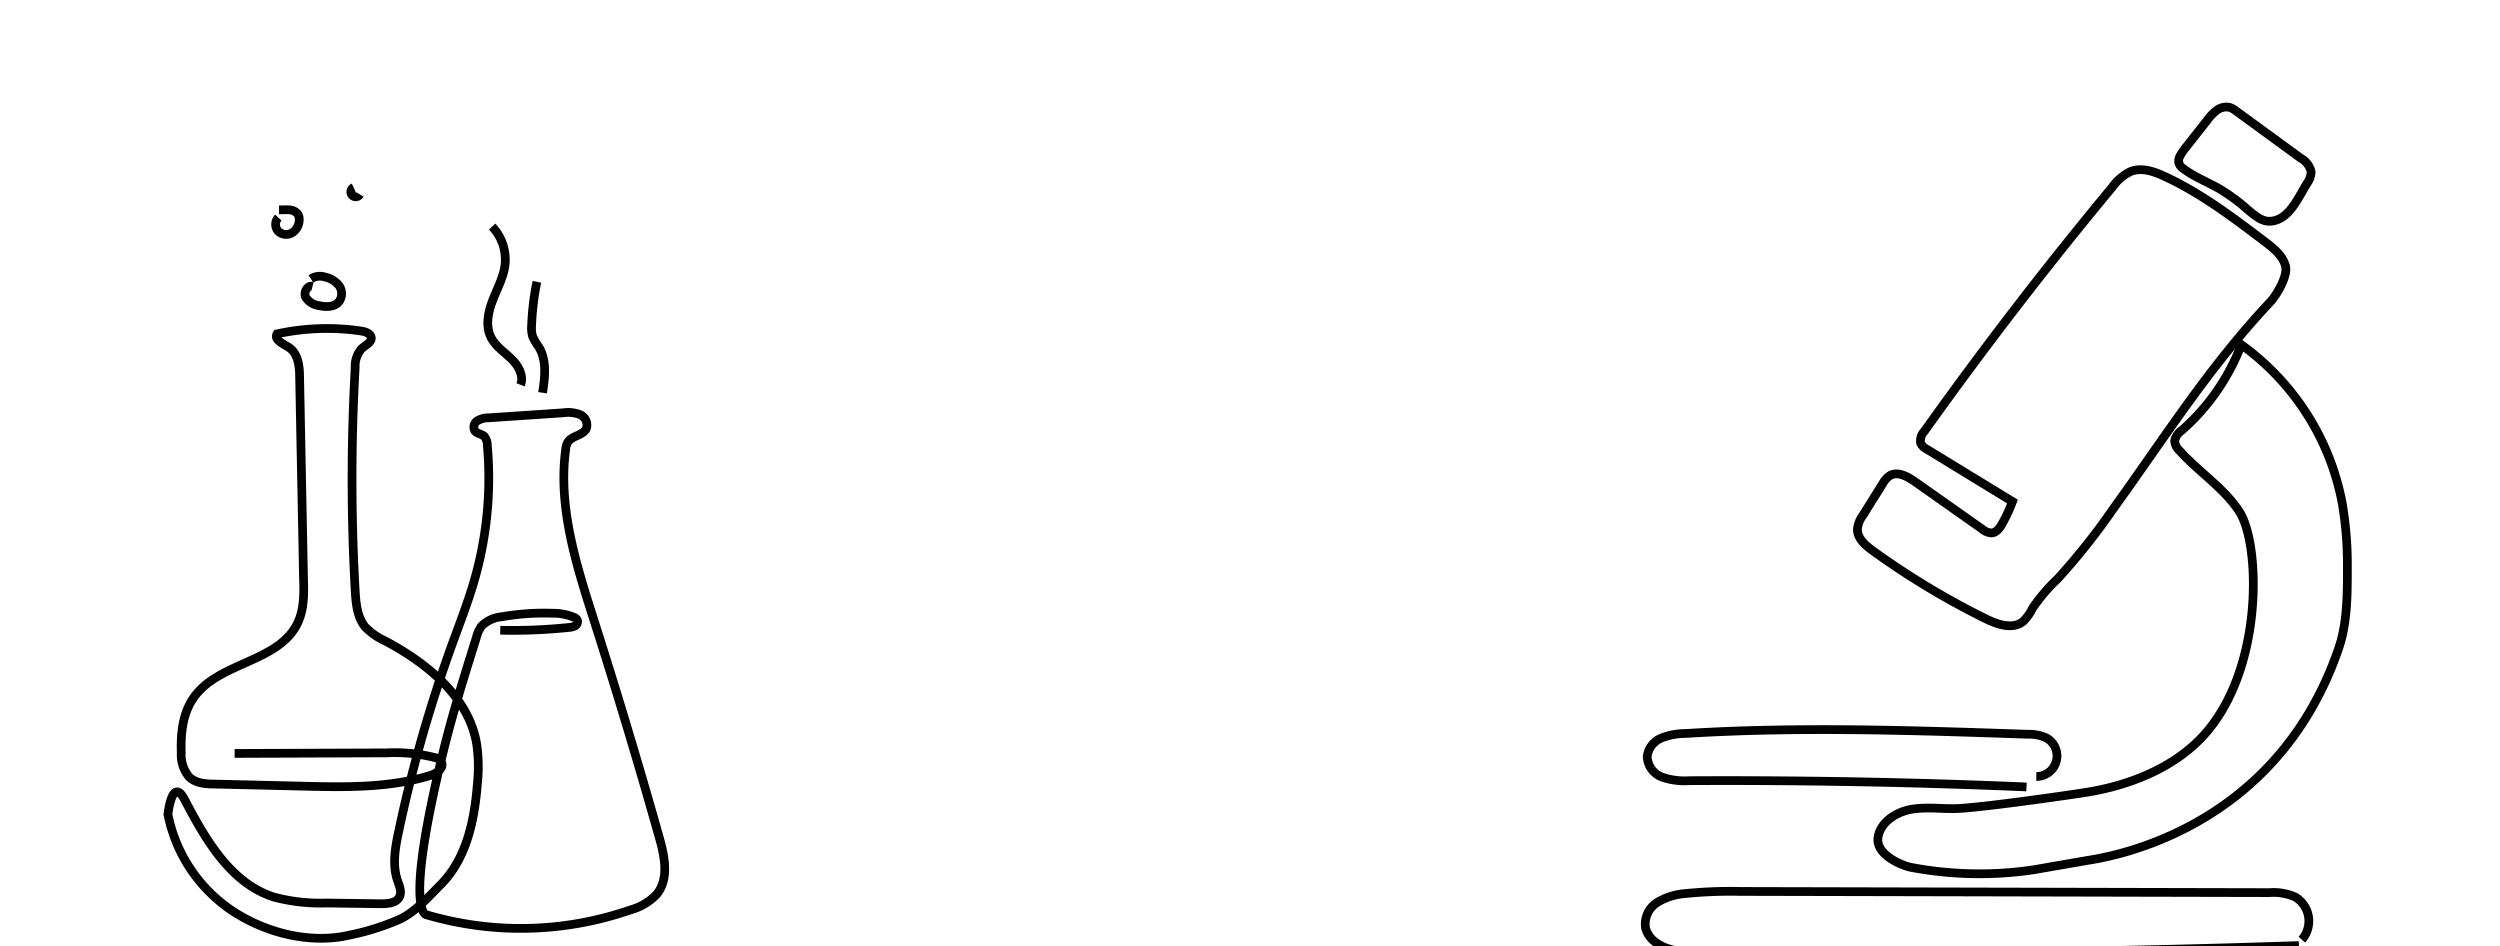
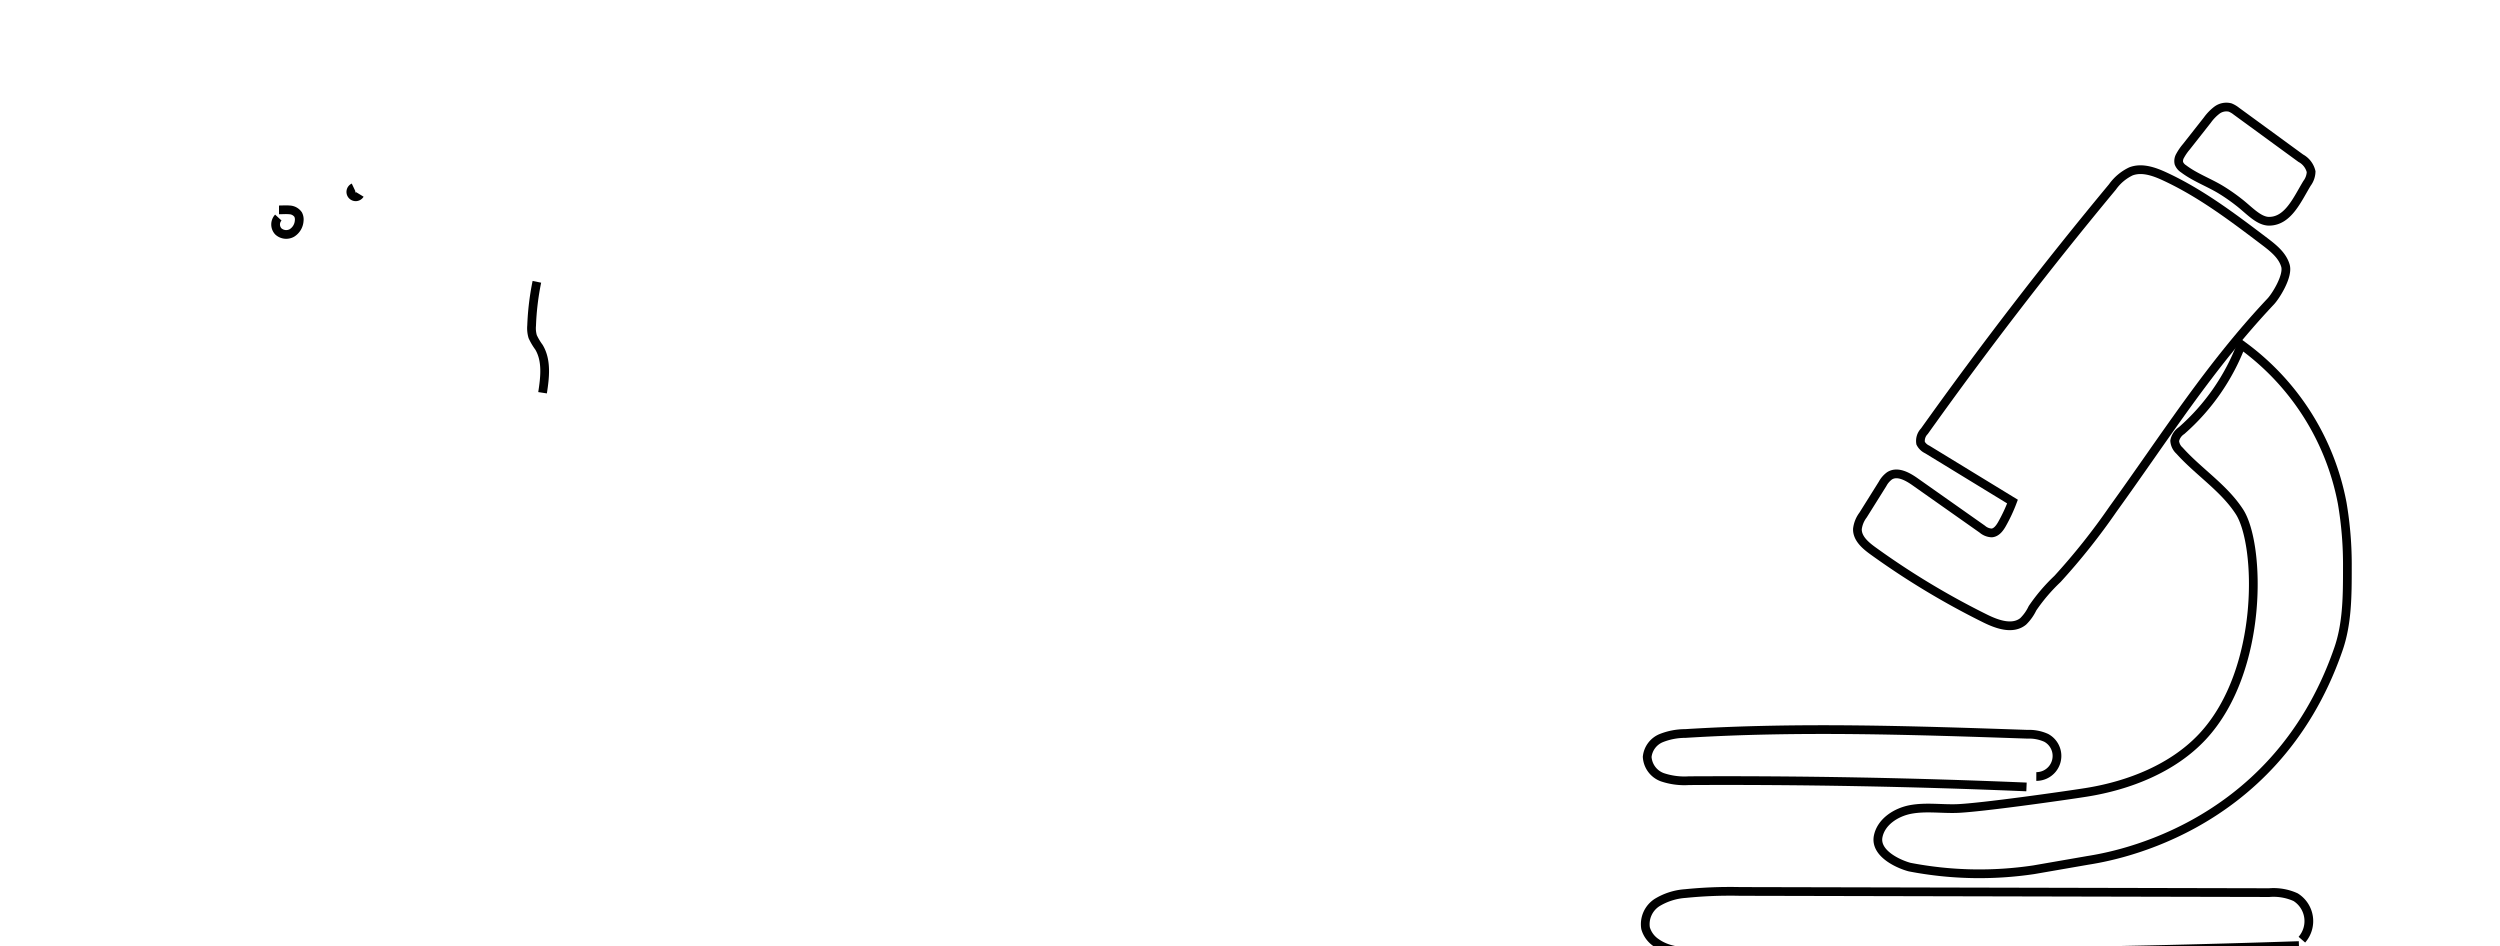
<svg xmlns="http://www.w3.org/2000/svg" viewBox="0 0 400 151.38">
  <g id="Layer_1" data-name="Layer 1">
-     <path d="M37.54,120.55l24.36-.09a26,26,0,0,1,7.62.74,1.72,1.72,0,0,1,1.09.7c.52.93-.71,1.84-1.72,2.16-6.49,2-13.44,1.9-20.24,1.73l-14.3-.34c-1.45,0-3.05-.13-4.09-1.14A5.53,5.53,0,0,1,29,120.43c-.1-3.06.21-6.3,2-8.82,3.94-5.67,13.49-5.61,16.56-11.8,1.12-2.24,1.09-4.86,1-7.36l-.62-32c0-1.82-.23-3.94-1.77-4.89-.9-.57-2.39-1.23-1.84-2.14a37.43,37.43,0,0,1,13.43-.46c.71.1,1.58.4,1.64,1.11s-1,1.2-1.57,1.75a4.24,4.24,0,0,0-1,3,317.65,317.65,0,0,0,0,35.72c.12,2,.31,4.24,1.63,5.81a10.48,10.48,0,0,0,3.21,2.22c6.68,3.56,13.27,8.9,14.58,16.36a25.23,25.23,0,0,1,.14,6.38c-.45,5.83-1.71,12-5.81,16.16-2,2-4,4.33-6.55,5.58A39.12,39.12,0,0,1,56,149.6c-6.25,1.47-13.26-.26-18.65-3.75A24.2,24.2,0,0,1,26.87,130.3s.66-6.21,2.69-2.32c3.36,6.42,7.38,13.37,14.29,15.56a29.07,29.07,0,0,0,8.43.94l8.66.12c1.14,0,2.53-.11,3-1.15.37-.83-.07-1.77-.36-2.63-.83-2.5-.34-5.22.21-7.8a223.37,223.37,0,0,1,8.51-29.82c1.28-3.52,2.64-7,3.67-10.61a59,59,0,0,0,2-21.35,2.15,2.15,0,0,0-.5-1.43c-.43-.39-1.14-.41-1.49-.87a1.21,1.21,0,0,1,.42-1.63,3.5,3.5,0,0,1,1.8-.46l11.91-.8a5.26,5.26,0,0,1,2.65.27,1.83,1.83,0,0,1,1.08,2.19c-.48,1.18-2.32,1.16-3,2.25a3,3,0,0,0-.33,1.15c-1.27,9.37,1.77,18.72,4.65,27.73q5.45,17.08,10.32,34.35c.86,3,1.61,6.66-.41,9.1a9.08,9.08,0,0,1-4.19,2.49,53.41,53.41,0,0,1-32.56.81s-3.9.36,2.64-26.29C72.46,114,74.34,108,76.22,102a5.45,5.45,0,0,1,.82-1.82,5.2,5.2,0,0,1,3.27-1.5,38.71,38.71,0,0,1,8.11-.56,8.47,8.47,0,0,1,3.46.67,1,1,0,0,1,.48.42.75.75,0,0,1-.32.91,2.34,2.34,0,0,1-1,.27,87.2,87.2,0,0,1-11,.45" style="fill:none;stroke:#000;stroke-miterlimit:10;stroke-width:1.396px" />
-     <path d="M50,45.81c-.84-.21-1.47,1-1.09,1.76A3,3,0,0,0,51,48.89c1.14.26,2.54.28,3.26-.65a2.2,2.2,0,0,0,0-2.52A3.77,3.77,0,0,0,52,44.33a2.6,2.6,0,0,0-2.25.29" style="fill:none;stroke:#000;stroke-miterlimit:10;stroke-width:1.396px" />
    <path d="M44.53,34.81a1.63,1.63,0,0,0,0,2.21,1.87,1.87,0,0,0,2.18.25,2.49,2.49,0,0,0,1.16-1.94,1.72,1.72,0,0,0-.17-1,1.77,1.77,0,0,0-1.41-.75c-.55-.05-1.1,0-1.65,0" style="fill:none;stroke:#000;stroke-miterlimit:10;stroke-width:1.396px" />
    <path d="M56.58,30a.78.78,0,1,0,1,1.11" style="fill:none;stroke:#000;stroke-miterlimit:10;stroke-width:1.396px" />
-     <path d="M83.29,61.57c.57-1.46-.36-3.08-1.49-4.17s-2.51-2-3.22-3.38c-.93-1.81-.5-4,.23-5.92s1.76-3.73,2-5.75a7.72,7.72,0,0,0-2.07-6.1" style="fill:none;stroke:#000;stroke-miterlimit:10;stroke-width:1.396px" />
    <path d="M86.81,62.84c.38-2.46.7-5.16-.58-7.29a9.68,9.68,0,0,1-1-1.69,4.77,4.77,0,0,1-.17-1.77,42.83,42.83,0,0,1,.84-7" style="fill:none;stroke:#000;stroke-miterlimit:10;stroke-width:1.396px" />
    <path d="M367.83,151.29q-47.83,1.61-95.71,1.09c-2.47,0-5.1-.11-7.12-1.54a4.16,4.16,0,0,1-1.71-2.33,4.12,4.12,0,0,1,1.85-4.11,10,10,0,0,1,4.52-1.43,71.7,71.7,0,0,1,8.8-.34l84.61.19a8.57,8.57,0,0,1,4.23.73,4.52,4.52,0,0,1,1,6.8" style="fill:none;stroke:#000;stroke-miterlimit:10;stroke-width:1.396px" />
    <path d="M324.24,125.91q-27-1.14-54-1a11.1,11.1,0,0,1-4.26-.55,3.7,3.7,0,0,1-2.43-3.26,3.65,3.65,0,0,1,2.24-3,10.48,10.48,0,0,1,3.86-.74c18.22-1.13,36.5-.5,54.75.12a6.66,6.66,0,0,1,3,.58,3.29,3.29,0,0,1-1.59,6.18" style="fill:none;stroke:#000;stroke-miterlimit:10;stroke-width:1.396px" />
    <path d="M300.5,133.87c.45-2.38,2.88-3.94,5.26-4.37s4.84-.06,7.27-.13c3.78-.12,17.59-2.09,20.74-2.59,6.86-1.09,13.9-3.85,18.64-8.93,9.88-10.61,9.27-30.85,5.88-36-2.49-3.82-6.52-6.35-9.56-9.74a2.35,2.35,0,0,1-.78-1.57,2.56,2.56,0,0,1,1.11-1.65,34.7,34.7,0,0,0,9.55-13.74,40.49,40.49,0,0,1,16.14,25.34,58.64,58.64,0,0,1,.83,10.34c0,4.43,0,9-1.48,13.16-10.36,29.78-38,33.3-40.29,33.71l-8.41,1.46a58.76,58.76,0,0,1-19.84-.42C303.86,138.3,300,136.6,300.5,133.87Z" style="fill:none;stroke:#000;stroke-miterlimit:10;stroke-width:1.396px" />
    <path d="M365.67,42.51c-.48-1.66-1.94-2.82-3.31-3.86-5.08-3.85-10.21-7.74-16-10.42-1.7-.79-3.66-1.48-5.41-.81A7.65,7.65,0,0,0,338,29.9Q322.26,48.86,307.9,69a2.21,2.21,0,0,0-.6,1.91,2.25,2.25,0,0,0,1.05,1L322,80.25a25.6,25.6,0,0,1-1.66,3.56c-.38.68-.91,1.41-1.68,1.46a2.48,2.48,0,0,1-1.5-.61l-10.77-7.59c-1.21-.85-2.81-1.73-4.06-.94a3.82,3.82,0,0,0-1.11,1.28l-3.13,5a4.6,4.6,0,0,0-.9,2.21c-.06,1.5,1.27,2.64,2.49,3.52A125.83,125.83,0,0,0,317.71,99c1.9.93,4.33,1.77,6,.42a7.34,7.34,0,0,0,1.49-2.1,28.53,28.53,0,0,1,4-4.69,104.1,104.1,0,0,0,8.88-11.17c8.42-11.67,15.38-22.76,25.24-33.23C364.11,47.39,366.15,44.17,365.67,42.51Z" style="fill:none;stroke:#000;stroke-miterlimit:10;stroke-width:1.396px" />
    <path d="M358.16,32.31a30.4,30.4,0,0,0-2.89-2c-1.94-1.16-4.1-1.94-5.9-3.3a1.87,1.87,0,0,1-.75-.9,1.64,1.64,0,0,1,.2-1.18,8.44,8.44,0,0,1,1-1.45l3.36-4.27a7.5,7.5,0,0,1,1.54-1.59,2.52,2.52,0,0,1,2.1-.42,4,4,0,0,1,1,.59l10.3,7.52a3.33,3.33,0,0,1,1.66,2.16,3.27,3.27,0,0,1-.66,1.87c-1.56,2.58-3,6-6,6.06C361.4,35.45,359.85,33.6,358.16,32.31Z" style="fill:none;stroke:#000;stroke-miterlimit:10;stroke-width:1.396px" />
  </g>
</svg>